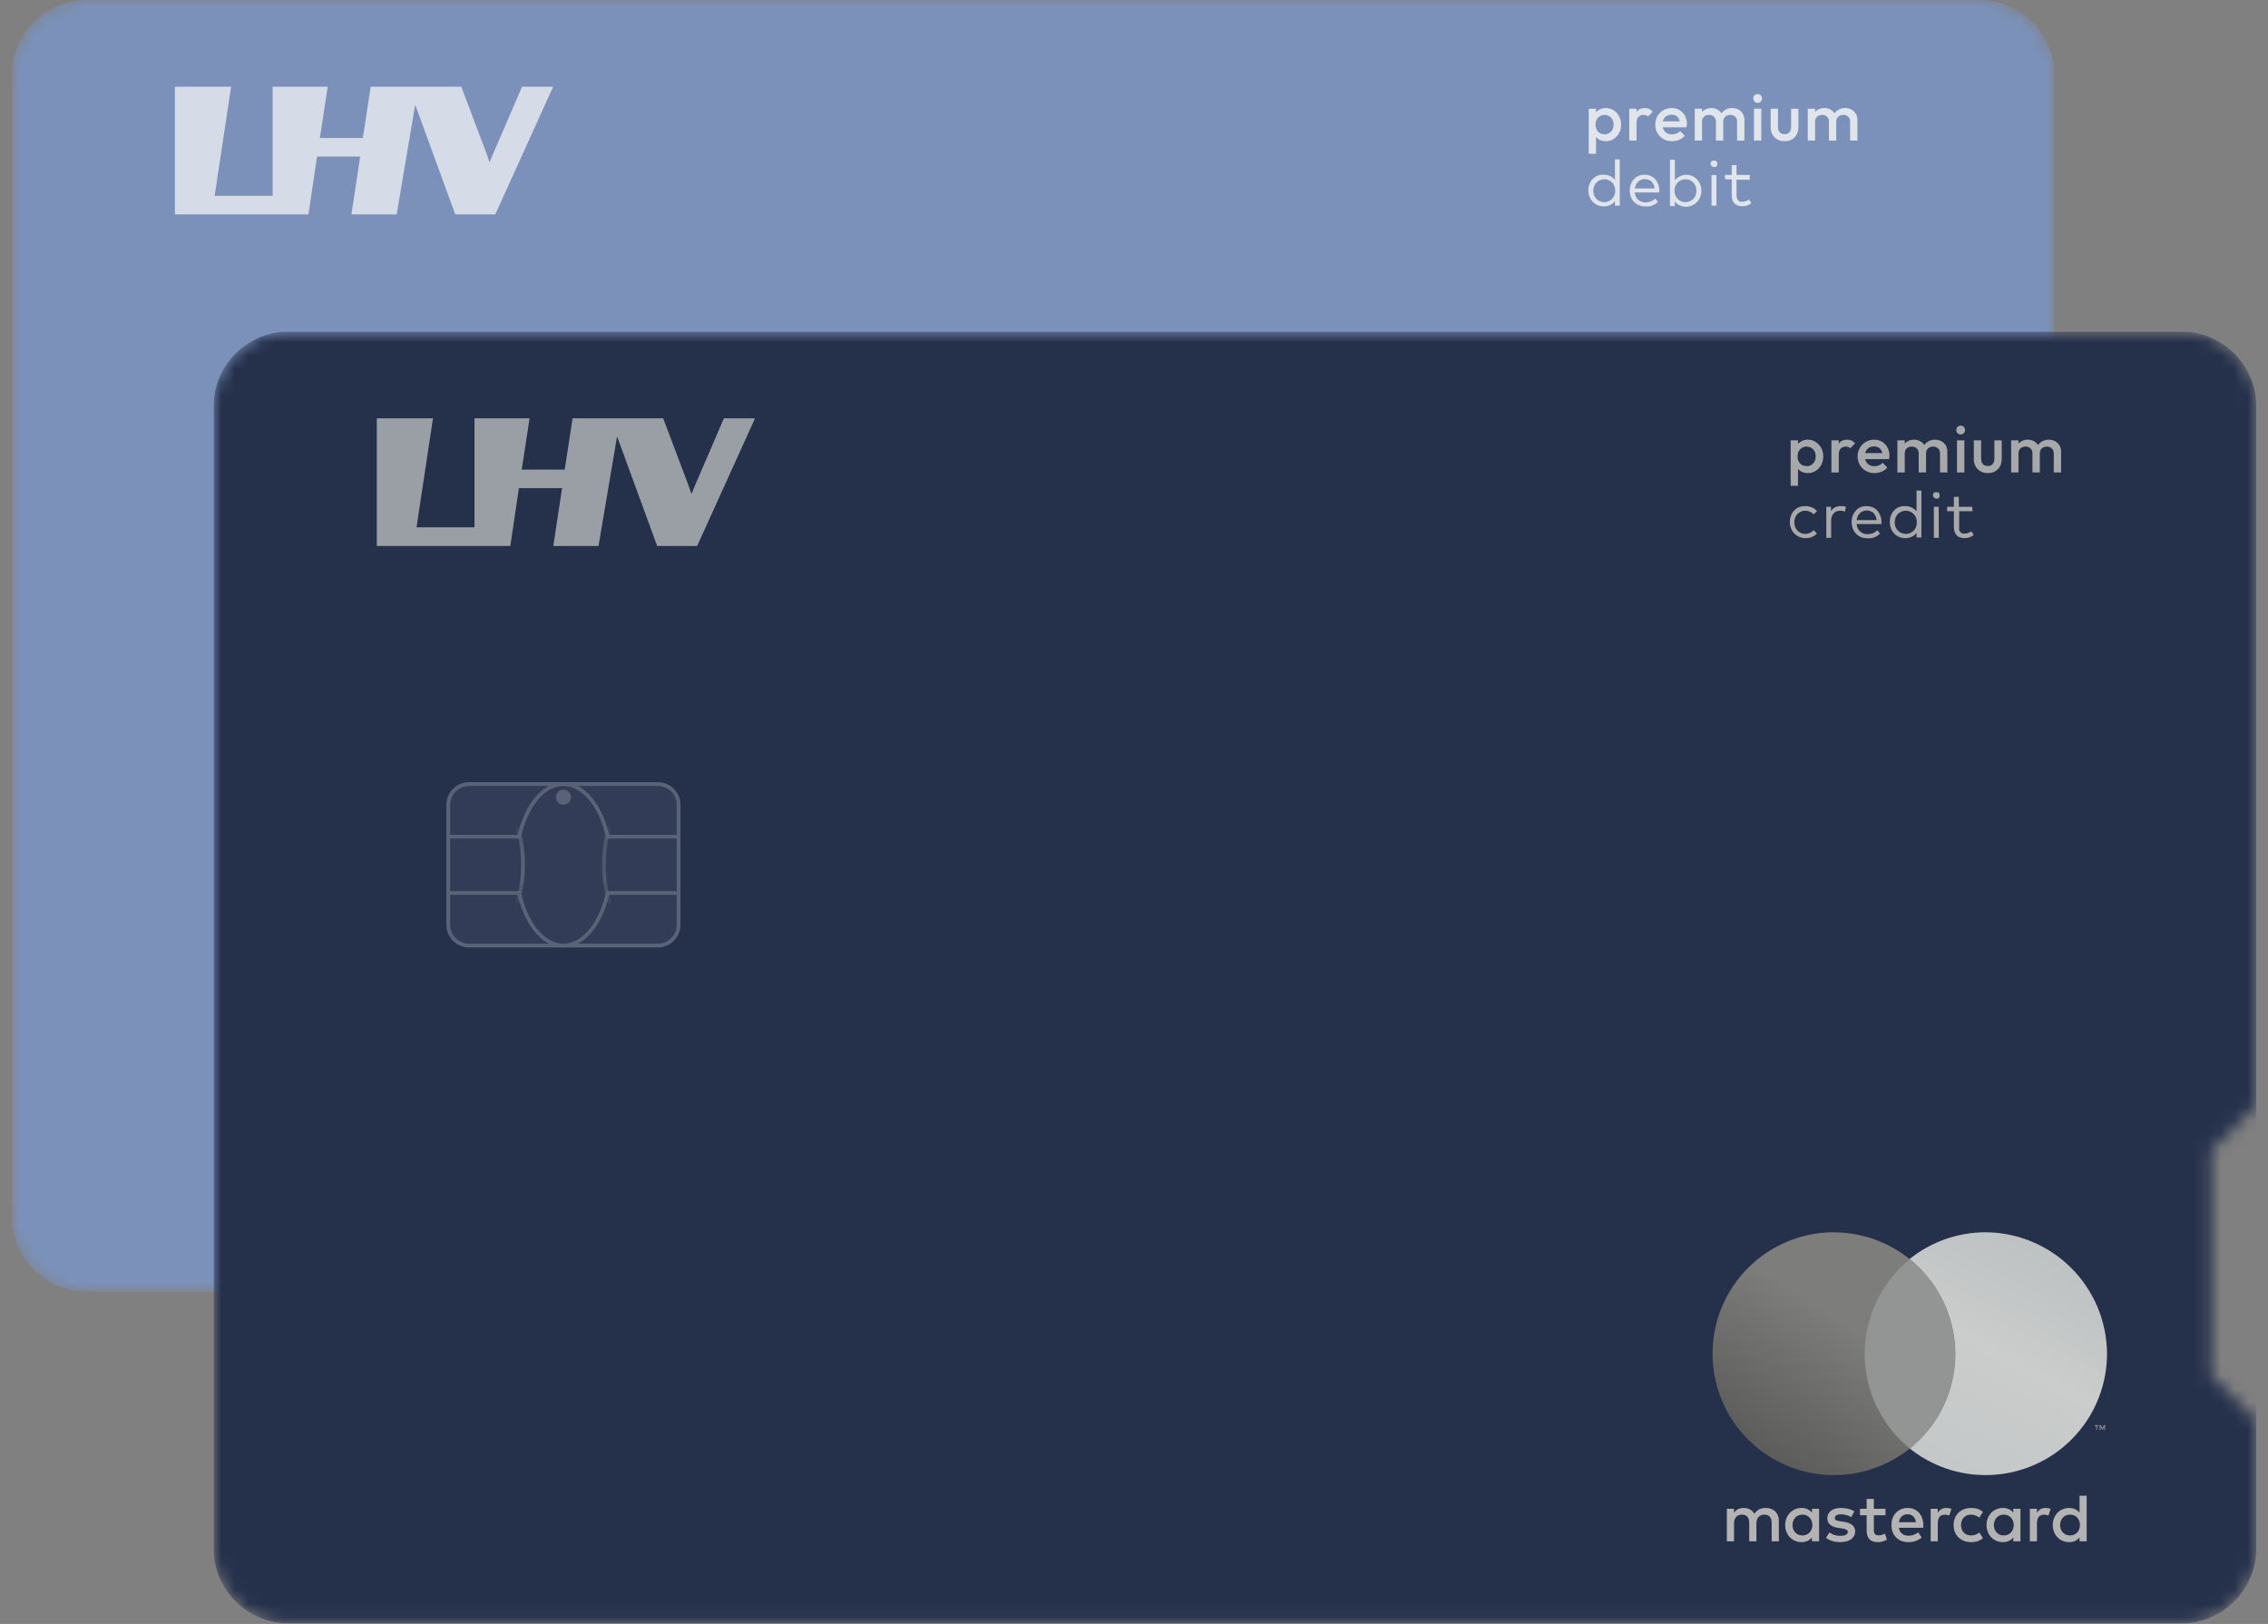
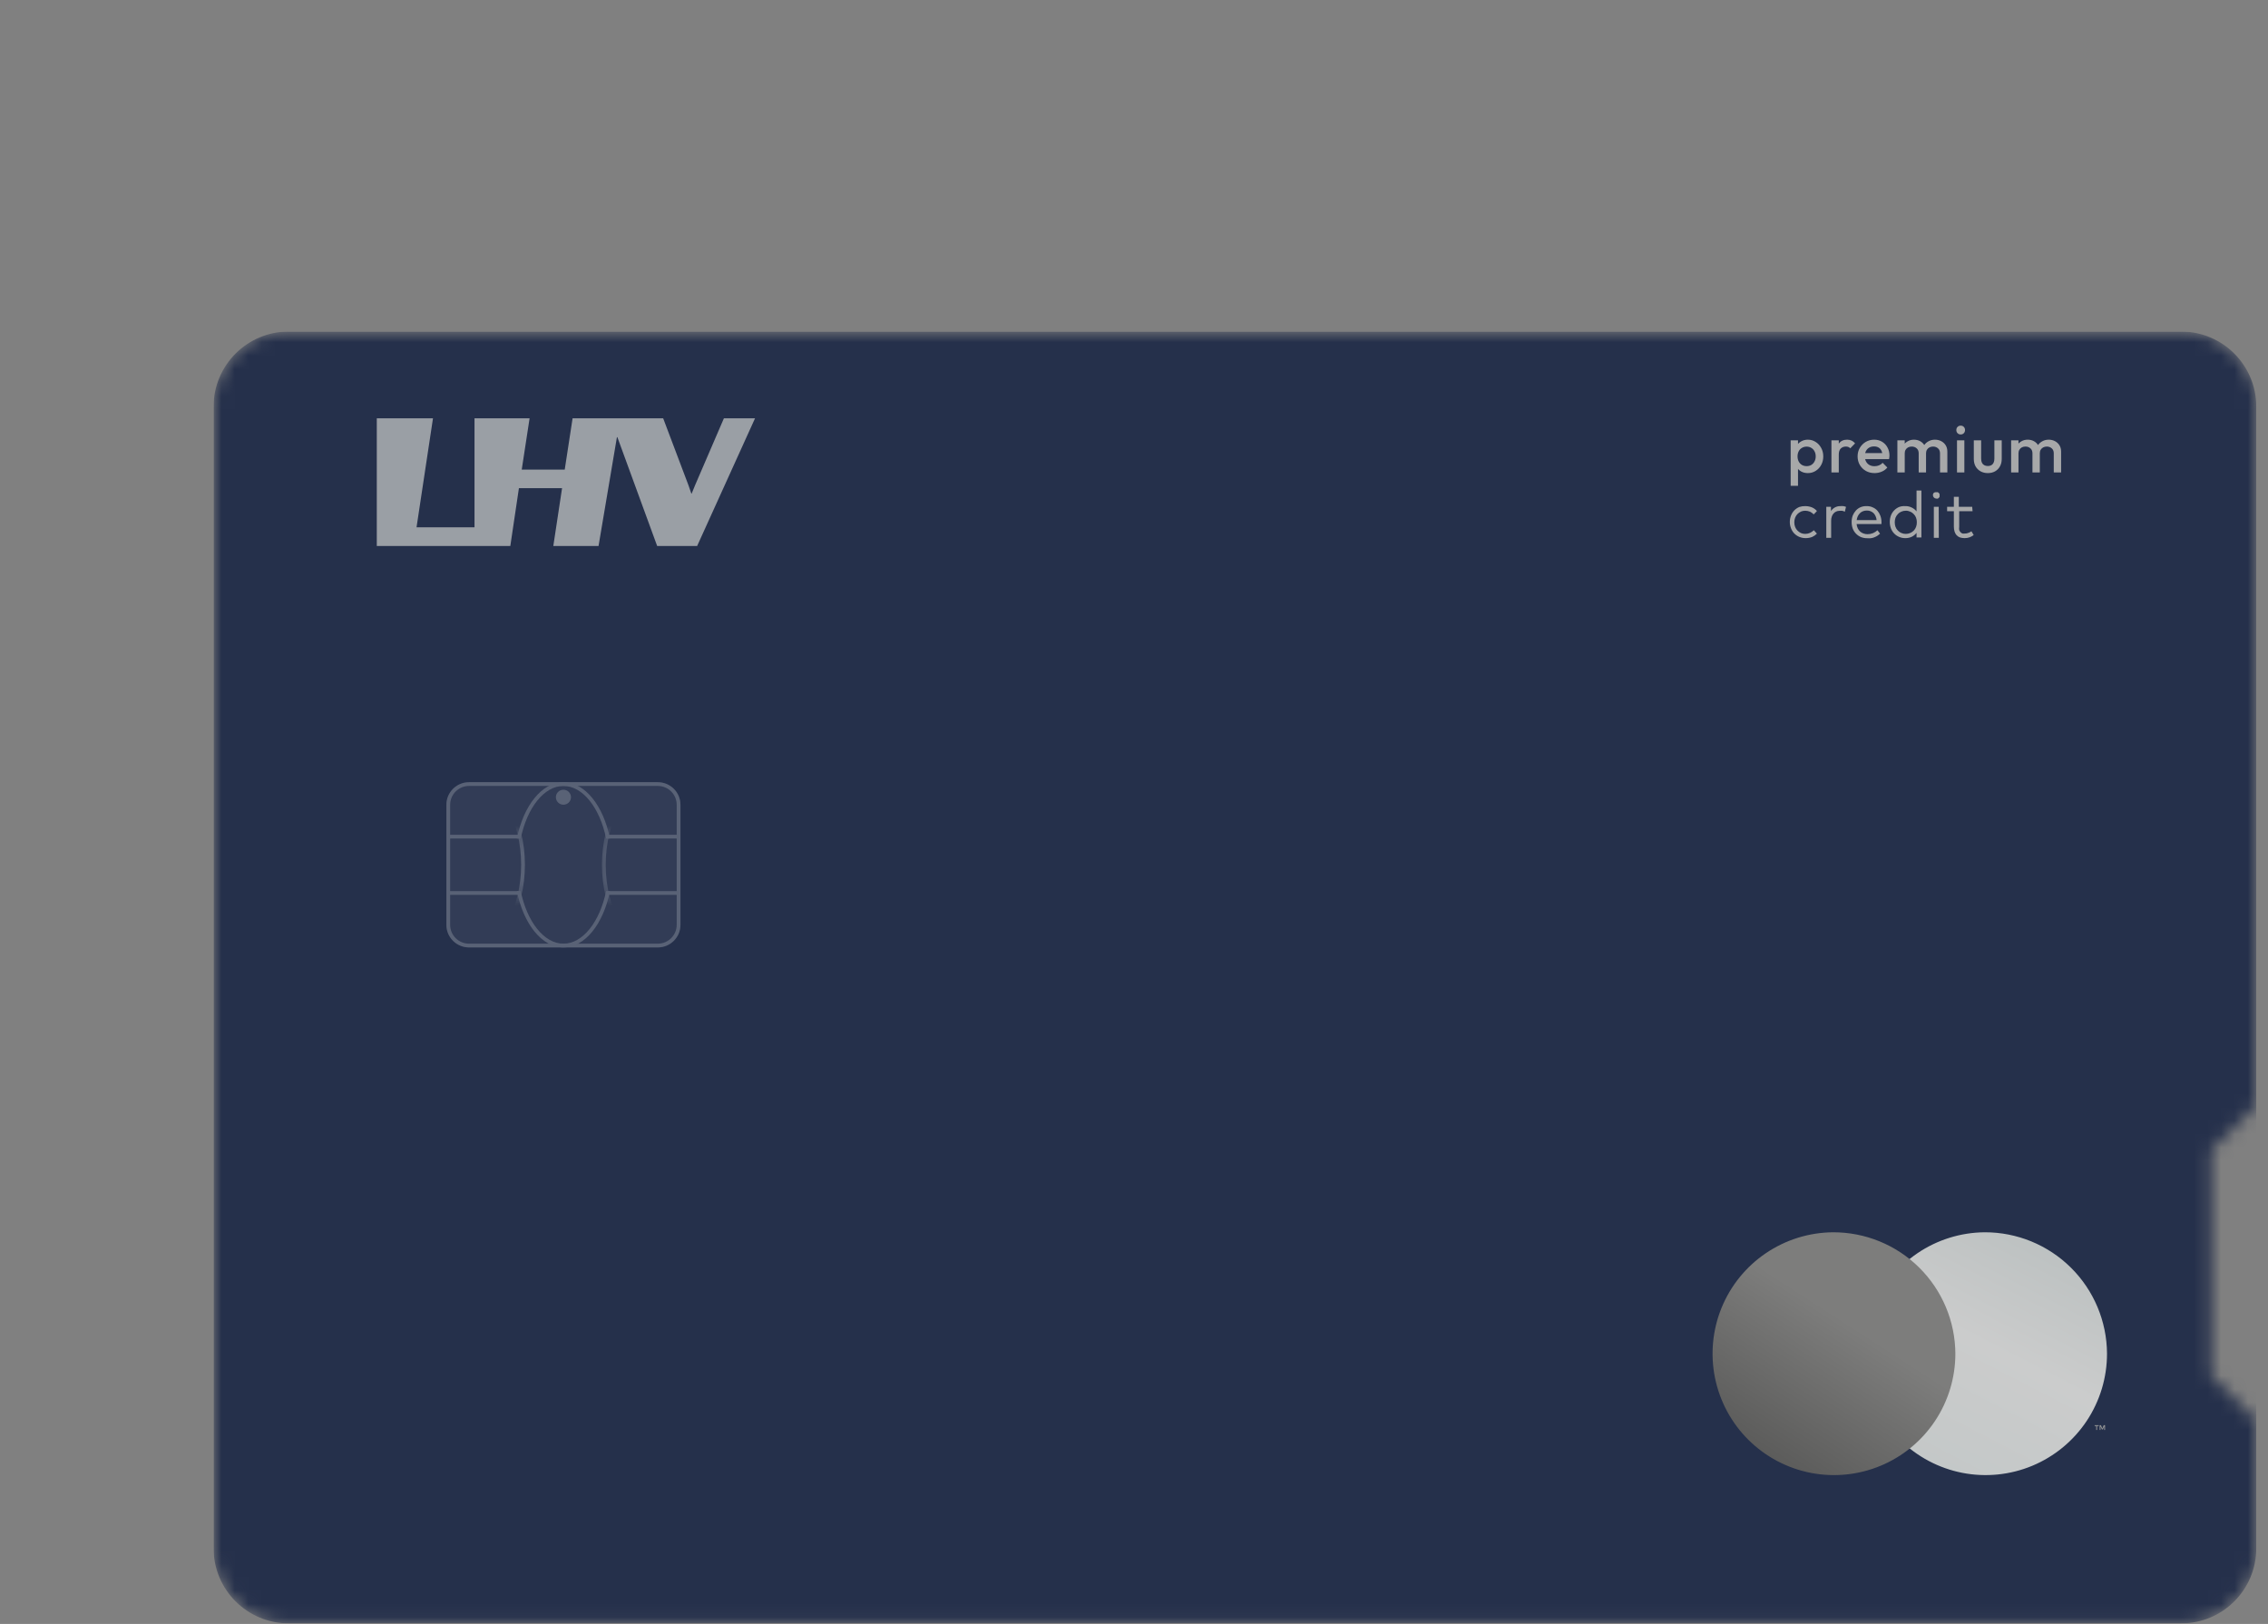
<svg xmlns="http://www.w3.org/2000/svg" width="169" height="121" viewBox="0 0 169 121" fill="none">
  <rect x="0" y="0" width="169" height="121" fill="#808080" stroke="none" />
  <g clip-path="url(#clip0_61_4110)">
    <mask id="mask0_61_4110" style="mask-type:alpha" maskUnits="userSpaceOnUse" x="0" y="0" width="154" height="97">
      <path d="M6.469 0C3.378 0 0.873 2.505 0.873 5.596V90.656C0.873 93.746 3.378 96.252 6.469 96.252H147.488C150.579 96.252 153.084 93.746 153.084 90.656V81.142C151.003 78.076 149.727 73.941 149.727 69.391C149.727 64.841 151.003 60.706 153.084 57.639V5.596C153.084 2.505 150.579 0 147.488 0H6.469Z" fill="black" />
    </mask>
    <g mask="url(#mask0_61_4110)">
</g>
    <g clip-path="url(#clip1_61_4110)">
      <mask id="mask1_61_4110" style="mask-type:alpha" maskUnits="userSpaceOnUse" x="0" y="0" width="154" height="97">
-         <path d="M6.469 0C3.378 0 0.873 2.505 0.873 5.596V90.656C0.873 93.746 3.378 96.252 6.469 96.252H147.488C150.579 96.252 153.084 93.746 153.084 90.656V81.142C151.003 78.076 149.727 73.941 149.727 69.391C149.727 64.841 151.003 60.706 153.084 57.639V5.596C153.084 2.505 150.579 0 147.488 0H6.469Z" fill="black" />
-       </mask>
+         </mask>
      <g mask="url(#mask1_61_4110)">
        <path d="M0.873 5.596C0.873 2.505 3.378 0 6.469 0H147.488C150.579 0 153.084 2.505 153.084 5.596V90.656C153.084 93.746 150.579 96.252 147.488 96.252H6.469C3.378 96.252 0.873 93.746 0.873 90.656V5.596Z" fill="#7B91B9" />
        <g opacity="0.24">
          <path d="M33.973 33.576H19.908C18.976 33.576 18.22 34.328 18.22 35.255V44.209C18.22 45.136 18.976 45.887 19.908 45.887H33.973C34.906 45.887 35.661 45.136 35.661 44.209V35.255C35.661 34.328 34.906 33.576 33.973 33.576Z" fill="white" fill-opacity="0.24" />
          <path d="M26.941 35.255C27.252 35.255 27.504 35.004 27.504 34.695C27.504 34.386 27.252 34.136 26.941 34.136C26.63 34.136 26.378 34.386 26.378 34.695C26.378 35.004 26.63 35.255 26.941 35.255Z" fill="white" />
          <path d="M18.502 35.256V44.208C18.502 44.981 19.131 45.608 19.908 45.608H33.973C34.747 45.608 35.38 44.979 35.38 44.208V35.256C35.38 34.482 34.75 33.856 33.973 33.856H19.908C19.134 33.856 18.502 34.484 18.502 35.256ZM18.22 35.256C18.22 34.328 18.981 33.576 19.908 33.576H33.973C34.905 33.576 35.661 34.328 35.661 35.256V44.208C35.661 45.136 34.901 45.887 33.973 45.887H19.908C18.976 45.887 18.22 45.136 18.22 44.208V35.256Z" fill="white" />
          <path d="M18.361 37.773H23.706V37.493H18.361V37.773Z" fill="white" />
          <path d="M18.361 41.97H23.706V41.69H18.361V41.97Z" fill="white" />
          <path d="M35.521 37.493H30.176V37.773H35.521V37.493Z" fill="white" />
          <path d="M35.521 41.69H30.176V41.97H35.521V41.69Z" fill="white" />
          <mask id="mask2_61_4110" style="mask-type:alpha" maskUnits="userSpaceOnUse" x="22" y="37" width="3" height="5">
            <path d="M24.972 37.493H22.721V41.97H24.972V37.493Z" fill="white" />
          </mask>
          <g mask="url(#mask2_61_4110)">
            <path d="M20.414 45.608C22.239 45.608 23.79 42.997 23.79 39.732C23.79 36.466 22.239 33.856 20.414 33.856C18.59 33.856 17.039 36.466 17.039 39.732C17.039 42.997 18.59 45.608 20.414 45.608ZM20.414 45.887C18.395 45.887 16.757 43.132 16.757 39.732C16.757 36.332 18.395 33.576 20.414 33.576C22.434 33.576 24.071 36.332 24.071 39.732C24.071 43.132 22.434 45.887 20.414 45.887Z" fill="white" />
          </g>
          <mask id="mask3_61_4110" style="mask-type:alpha" maskUnits="userSpaceOnUse" x="29" y="37" width="3" height="5">
            <path d="M31.723 37.493H29.472V41.97H31.723V37.493Z" fill="white" />
          </mask>
          <g mask="url(#mask3_61_4110)">
            <path d="M33.467 45.608C35.292 45.608 36.843 42.997 36.843 39.732C36.843 36.466 35.292 33.856 33.467 33.856C31.642 33.856 30.091 36.466 30.091 39.732C30.091 42.997 31.642 45.608 33.467 45.608ZM33.467 45.887C31.447 45.887 29.81 43.132 29.81 39.732C29.81 36.332 31.447 33.576 33.467 33.576C35.487 33.576 37.124 36.332 37.124 39.732C37.124 43.132 35.487 45.887 33.467 45.887Z" fill="white" />
          </g>
          <path d="M30.122 41.69C29.651 43.981 28.381 45.608 26.941 45.608C25.5 45.608 24.231 43.981 23.76 41.69H23.473C23.959 44.13 25.328 45.887 26.941 45.887C28.553 45.887 29.922 44.13 30.409 41.69H30.122Z" fill="white" />
          <path d="M30.122 37.773H30.409C29.922 35.334 28.553 33.576 26.941 33.576C25.328 33.576 23.959 35.334 23.473 37.773H23.76C24.231 35.482 25.5 33.856 26.941 33.856C28.381 33.856 29.651 35.482 30.122 37.773Z" fill="white" />
        </g>
        <path d="M119.503 13.021C119.672 13.018 119.84 13.053 119.993 13.125C120.125 13.196 120.243 13.292 120.338 13.408V11.876H120.697V15.326H120.338V14.988C120.243 15.104 120.125 15.2 119.993 15.271C119.84 15.343 119.672 15.379 119.503 15.374C119.347 15.373 119.192 15.343 119.048 15.285C118.914 15.225 118.792 15.141 118.689 15.036C118.581 14.929 118.499 14.8 118.447 14.657C118.385 14.506 118.355 14.344 118.358 14.181C118.356 14.018 118.386 13.856 118.447 13.705C118.5 13.565 118.583 13.438 118.689 13.332C118.792 13.228 118.914 13.144 119.048 13.084C119.194 13.031 119.349 13.01 119.503 13.021ZM119.544 13.36C119.428 13.357 119.313 13.381 119.206 13.429C119.11 13.47 119.023 13.531 118.951 13.608C118.878 13.685 118.821 13.777 118.785 13.877C118.744 13.982 118.723 14.095 118.723 14.208C118.722 14.324 118.743 14.439 118.785 14.546C118.823 14.646 118.879 14.737 118.951 14.816C119.025 14.893 119.114 14.954 119.213 14.995C119.317 15.044 119.43 15.067 119.544 15.064C119.657 15.068 119.768 15.044 119.869 14.995C119.968 14.954 120.057 14.893 120.131 14.816C120.202 14.737 120.258 14.645 120.297 14.546C120.339 14.439 120.36 14.324 120.359 14.208C120.36 14.093 120.338 13.978 120.297 13.87C120.258 13.771 120.202 13.68 120.131 13.601C120.057 13.526 119.967 13.467 119.869 13.429C119.769 13.377 119.657 13.351 119.544 13.353V13.36Z" fill="#E0E5EC" />
        <path d="M122.574 13.021C122.721 13.019 122.867 13.05 123.002 13.111C123.13 13.167 123.246 13.249 123.34 13.353C123.437 13.461 123.512 13.588 123.56 13.725C123.617 13.878 123.645 14.039 123.643 14.201C123.647 14.247 123.647 14.293 123.643 14.339H121.815C121.821 14.453 121.852 14.563 121.904 14.664C121.944 14.752 122.003 14.831 122.075 14.895C122.148 14.959 122.233 15.007 122.325 15.036C122.421 15.07 122.521 15.086 122.622 15.085C122.757 15.084 122.89 15.059 123.015 15.009C123.138 14.959 123.251 14.886 123.347 14.795L123.54 15.043C123.473 15.109 123.399 15.167 123.319 15.216C123.246 15.258 123.17 15.295 123.091 15.326C123.013 15.354 122.932 15.373 122.85 15.381C122.767 15.388 122.684 15.388 122.601 15.381C122.44 15.384 122.281 15.354 122.132 15.292C121.995 15.237 121.871 15.155 121.766 15.05C121.663 14.943 121.581 14.816 121.525 14.678C121.469 14.523 121.441 14.359 121.442 14.195C121.44 14.03 121.468 13.866 121.525 13.711C121.582 13.572 121.664 13.443 121.766 13.332C121.868 13.228 121.99 13.146 122.125 13.091C122.268 13.037 122.421 13.013 122.574 13.021ZM122.574 13.346C122.477 13.343 122.381 13.36 122.291 13.394C122.205 13.426 122.128 13.475 122.063 13.539C121.999 13.604 121.945 13.678 121.904 13.76C121.863 13.85 121.835 13.945 121.822 14.043H123.291C123.281 13.943 123.255 13.845 123.215 13.753C123.177 13.672 123.126 13.597 123.064 13.532C123.001 13.47 122.926 13.423 122.843 13.394C122.757 13.363 122.665 13.348 122.574 13.353V13.346Z" fill="#E0E5EC" />
        <path d="M125.637 13.021C125.791 13.019 125.944 13.05 126.086 13.111C126.22 13.171 126.341 13.255 126.445 13.359C126.551 13.467 126.635 13.593 126.693 13.732C126.748 13.885 126.776 14.046 126.776 14.208C126.778 14.371 126.75 14.532 126.693 14.684C126.637 14.826 126.552 14.955 126.445 15.064C126.341 15.168 126.22 15.252 126.086 15.312C125.943 15.37 125.791 15.401 125.637 15.402C125.477 15.409 125.318 15.378 125.173 15.31C125.027 15.243 124.9 15.142 124.802 15.016V15.354H124.437V11.903H124.802V13.435C124.894 13.316 125.012 13.219 125.147 13.152C125.298 13.07 125.466 13.025 125.637 13.021ZM125.589 13.359C125.477 13.356 125.365 13.379 125.265 13.428C125.168 13.466 125.08 13.525 125.009 13.601C124.934 13.678 124.875 13.77 124.837 13.87C124.795 13.978 124.774 14.093 124.775 14.208C124.773 14.324 124.794 14.439 124.837 14.546C124.875 14.647 124.934 14.739 125.009 14.816C125.08 14.894 125.167 14.955 125.265 14.995C125.365 15.044 125.477 15.068 125.589 15.064C125.705 15.066 125.821 15.043 125.927 14.995C126.024 14.954 126.111 14.893 126.182 14.816C126.252 14.735 126.308 14.645 126.348 14.546C126.39 14.439 126.411 14.324 126.41 14.208C126.411 13.987 126.33 13.773 126.182 13.608C126.111 13.531 126.024 13.47 125.927 13.428C125.821 13.378 125.706 13.352 125.589 13.352V13.359Z" fill="#E0E5EC" />
        <path d="M127.721 11.973C127.753 11.965 127.786 11.965 127.818 11.973C127.851 11.982 127.879 12.002 127.901 12.028C127.925 12.051 127.943 12.079 127.956 12.111C127.963 12.142 127.963 12.175 127.956 12.207C127.963 12.241 127.963 12.276 127.956 12.311C127.942 12.339 127.923 12.364 127.901 12.386C127.879 12.413 127.851 12.432 127.818 12.442C127.786 12.449 127.753 12.449 127.721 12.442C127.687 12.442 127.653 12.436 127.621 12.423C127.589 12.41 127.559 12.39 127.535 12.366C127.512 12.342 127.493 12.314 127.481 12.284C127.47 12.253 127.464 12.22 127.466 12.186C127.465 12.153 127.47 12.12 127.482 12.09C127.494 12.059 127.512 12.031 127.535 12.007C127.591 11.972 127.657 11.96 127.721 11.973ZM127.901 15.326H127.535V13.042H127.901V15.326Z" fill="#E0E5EC" />
        <path d="M130.385 13.394H129.398V14.546C129.394 14.626 129.406 14.706 129.433 14.781C129.453 14.839 129.483 14.893 129.522 14.94C129.564 14.98 129.613 15.011 129.667 15.029C129.729 15.04 129.792 15.04 129.854 15.029C129.941 15.03 130.028 15.013 130.109 14.981C130.189 14.955 130.263 14.915 130.33 14.864L130.502 15.14C130.409 15.205 130.31 15.26 130.206 15.305C130.081 15.348 129.951 15.369 129.819 15.367C129.706 15.368 129.594 15.35 129.488 15.312C129.395 15.284 129.312 15.231 129.246 15.161C129.175 15.086 129.12 14.996 129.088 14.898C129.052 14.775 129.036 14.647 129.039 14.519V13.36H128.536V13.035H129.039V12.304H129.398V13.035H130.385V13.394Z" fill="#E0E5EC" />
        <path d="M134.706 10.472V8.097H135.25V10.472H134.706ZM136.284 10.472V9.057C136.284 8.899 136.234 8.777 136.135 8.691C136.036 8.602 135.914 8.558 135.769 8.558C135.67 8.558 135.581 8.577 135.502 8.617C135.426 8.656 135.365 8.714 135.319 8.79C135.273 8.863 135.25 8.952 135.25 9.057L135.037 8.938C135.037 8.757 135.077 8.6 135.156 8.468C135.235 8.337 135.342 8.234 135.477 8.162C135.613 8.086 135.764 8.048 135.932 8.048C136.101 8.048 136.252 8.084 136.388 8.157C136.523 8.229 136.63 8.332 136.709 8.464C136.788 8.595 136.828 8.754 136.828 8.938V10.472H136.284ZM137.862 10.472V9.057C137.862 8.899 137.812 8.777 137.713 8.691C137.614 8.602 137.492 8.558 137.347 8.558C137.252 8.558 137.164 8.577 137.085 8.617C137.006 8.656 136.943 8.714 136.897 8.79C136.851 8.863 136.828 8.952 136.828 9.057L136.521 8.938C136.538 8.757 136.59 8.6 136.679 8.468C136.769 8.337 136.882 8.234 137.021 8.162C137.163 8.086 137.318 8.048 137.486 8.048C137.657 8.048 137.812 8.084 137.951 8.157C138.089 8.229 138.2 8.332 138.282 8.464C138.365 8.595 138.406 8.754 138.406 8.938V10.472H137.862Z" fill="#E0E5EC" />
        <path d="M132.976 10.521C132.775 10.521 132.595 10.477 132.437 10.388C132.282 10.299 132.16 10.177 132.071 10.022C131.985 9.864 131.942 9.682 131.942 9.478V8.097H132.487V9.453C132.487 9.568 132.505 9.667 132.541 9.75C132.581 9.829 132.637 9.89 132.709 9.933C132.785 9.976 132.874 9.997 132.976 9.997C133.135 9.997 133.255 9.951 133.337 9.859C133.423 9.763 133.466 9.628 133.466 9.453V8.097H134.01V9.478C134.01 9.685 133.966 9.868 133.877 10.027C133.791 10.182 133.671 10.304 133.516 10.393C133.361 10.479 133.181 10.521 132.976 10.521Z" fill="#E0E5EC" />
        <path d="M130.698 10.472V8.097H131.243V10.472H130.698ZM130.97 7.662C130.878 7.662 130.801 7.631 130.738 7.568C130.679 7.505 130.649 7.428 130.649 7.336C130.649 7.243 130.679 7.166 130.738 7.103C130.801 7.04 130.878 7.009 130.97 7.009C131.066 7.009 131.144 7.04 131.203 7.103C131.262 7.166 131.292 7.243 131.292 7.336C131.292 7.428 131.262 7.505 131.203 7.568C131.144 7.631 131.066 7.662 130.97 7.662Z" fill="#E0E5EC" />
        <path d="M126.284 10.472V8.097H126.828V10.472H126.284ZM127.862 10.472V9.057C127.862 8.899 127.813 8.777 127.714 8.691C127.615 8.602 127.493 8.558 127.348 8.558C127.249 8.558 127.16 8.577 127.081 8.617C127.005 8.656 126.944 8.714 126.898 8.79C126.851 8.863 126.828 8.952 126.828 9.057L126.616 8.938C126.616 8.757 126.655 8.6 126.734 8.468C126.814 8.337 126.921 8.234 127.056 8.162C127.191 8.086 127.343 8.048 127.511 8.048C127.679 8.048 127.831 8.084 127.966 8.157C128.101 8.229 128.209 8.332 128.288 8.464C128.367 8.595 128.406 8.754 128.406 8.938V10.472H127.862ZM129.44 10.472V9.057C129.44 8.899 129.391 8.777 129.292 8.691C129.193 8.602 129.071 8.558 128.926 8.558C128.83 8.558 128.743 8.577 128.664 8.617C128.585 8.656 128.522 8.714 128.476 8.79C128.43 8.863 128.406 8.952 128.406 9.057L128.1 8.938C128.116 8.757 128.169 8.6 128.258 8.468C128.347 8.337 128.461 8.234 128.599 8.162C128.741 8.086 128.896 8.048 129.064 8.048C129.236 8.048 129.391 8.084 129.529 8.157C129.668 8.229 129.778 8.332 129.861 8.464C129.943 8.595 129.985 8.754 129.985 8.938V10.472H129.44Z" fill="#E0E5EC" />
        <path d="M124.596 10.521C124.359 10.521 124.145 10.469 123.953 10.363C123.765 10.254 123.615 10.106 123.503 9.918C123.394 9.73 123.34 9.519 123.34 9.285C123.34 9.051 123.394 8.841 123.503 8.656C123.612 8.468 123.759 8.32 123.943 8.211C124.131 8.102 124.339 8.048 124.567 8.048C124.788 8.048 124.982 8.099 125.15 8.201C125.322 8.304 125.456 8.444 125.551 8.622C125.65 8.8 125.7 9.003 125.7 9.23C125.7 9.27 125.696 9.311 125.69 9.354C125.686 9.394 125.68 9.438 125.67 9.488H123.721V9.042H125.388L125.185 9.22C125.179 9.075 125.15 8.953 125.101 8.854C125.052 8.755 124.981 8.68 124.888 8.627C124.799 8.574 124.689 8.548 124.557 8.548C124.418 8.548 124.298 8.577 124.196 8.637C124.093 8.696 124.014 8.78 123.958 8.889C123.902 8.995 123.874 9.121 123.874 9.27C123.874 9.418 123.904 9.549 123.963 9.661C124.023 9.773 124.107 9.86 124.215 9.923C124.324 9.982 124.45 10.012 124.591 10.012C124.713 10.012 124.826 9.991 124.928 9.948C125.033 9.905 125.122 9.842 125.195 9.76L125.541 10.111C125.426 10.246 125.286 10.348 125.121 10.418C124.956 10.487 124.781 10.521 124.596 10.521Z" fill="#E0E5EC" />
        <path d="M121.403 10.472V8.097H121.947V10.472H121.403ZM121.947 9.151L121.759 9.057C121.759 8.757 121.825 8.515 121.957 8.33C122.092 8.142 122.295 8.048 122.565 8.048C122.684 8.048 122.791 8.069 122.887 8.112C122.983 8.155 123.072 8.224 123.154 8.32L122.798 8.686C122.755 8.64 122.707 8.607 122.654 8.587C122.602 8.567 122.541 8.558 122.471 8.558C122.32 8.558 122.194 8.605 122.095 8.701C121.996 8.797 121.947 8.947 121.947 9.151Z" fill="#E0E5EC" />
        <path d="M119.656 10.521C119.475 10.521 119.313 10.484 119.171 10.408C119.03 10.329 118.917 10.221 118.835 10.086C118.756 9.951 118.716 9.798 118.716 9.626V8.943C118.716 8.772 118.757 8.619 118.84 8.483C118.922 8.348 119.034 8.243 119.176 8.167C119.318 8.088 119.478 8.048 119.656 8.048C119.871 8.048 120.063 8.104 120.235 8.216C120.41 8.325 120.547 8.473 120.646 8.661C120.748 8.846 120.799 9.056 120.799 9.29C120.799 9.521 120.748 9.73 120.646 9.918C120.547 10.103 120.41 10.249 120.235 10.358C120.063 10.467 119.871 10.521 119.656 10.521ZM118.385 11.461V8.097H118.929V8.736L118.835 9.314L118.929 9.888V11.461H118.385ZM119.567 10.007C119.699 10.007 119.814 9.977 119.913 9.918C120.016 9.855 120.095 9.77 120.151 9.661C120.21 9.552 120.24 9.427 120.24 9.285C120.24 9.143 120.21 9.018 120.151 8.909C120.095 8.8 120.016 8.716 119.913 8.656C119.814 8.594 119.699 8.562 119.567 8.562C119.435 8.562 119.318 8.594 119.216 8.656C119.114 8.716 119.034 8.8 118.978 8.909C118.922 9.018 118.894 9.143 118.894 9.285C118.894 9.427 118.922 9.552 118.978 9.661C119.034 9.77 119.114 9.855 119.216 9.918C119.318 9.977 119.435 10.007 119.567 10.007Z" fill="#E0E5EC" />
        <path d="M132.847 67.112C131.061 67.126 129.318 67.668 127.839 68.67C126.36 69.672 125.212 71.09 124.537 72.744C123.863 74.399 123.694 76.216 124.051 77.966C124.408 79.717 125.276 81.322 126.544 82.58C127.813 83.838 129.425 84.693 131.178 85.036C132.932 85.379 134.747 85.195 136.396 84.507C138.045 83.82 139.454 82.659 140.444 81.172C141.434 79.685 141.962 77.939 141.961 76.152C141.948 73.746 140.981 71.443 139.273 69.748C137.564 68.053 135.253 67.106 132.847 67.112Z" fill="url(#paint0_linear_61_4110)" />
        <path d="M121.541 67.112C119.754 67.127 118.013 67.67 116.535 68.673C115.057 69.676 113.909 71.094 113.235 72.749C112.562 74.403 112.394 76.22 112.752 77.97C113.11 79.72 113.978 81.325 115.246 82.583C116.515 83.84 118.127 84.694 119.88 85.036C121.634 85.379 123.449 85.194 125.097 84.507C126.746 83.819 128.154 82.659 129.144 81.172C130.134 79.685 130.662 77.938 130.661 76.152C130.648 73.745 129.68 71.441 127.97 69.746C126.26 68.051 123.948 67.104 121.541 67.112Z" fill="url(#paint1_linear_61_4110)" />
        <path d="M130.644 76.167C130.643 74.82 130.34 73.49 129.757 72.27C129.175 71.051 128.327 69.972 127.273 69.111C126.218 69.972 125.368 71.051 124.786 72.271C124.203 73.491 123.901 74.823 123.901 76.17C123.901 77.518 124.203 78.849 124.786 80.069C125.368 81.289 126.218 82.368 127.273 83.23C128.327 82.367 129.175 81.287 129.758 80.067C130.34 78.846 130.643 77.515 130.644 76.167Z" fill="#939494" />
        <path d="M141.22 81.84V81.547H141.345V81.484H141.039V81.547H141.157V81.84H141.22ZM141.813 81.84V81.484H141.719L141.613 81.728L141.507 81.484H141.413V81.84H141.476V81.572L141.582 81.803H141.651L141.75 81.572V81.84H141.813Z" fill="#999999" />
        <path fill-rule="evenodd" clip-rule="evenodd" d="M118.526 88.925C118.526 88.499 118.808 88.149 119.268 88.149C119.708 88.149 120.004 88.484 120.004 88.925C120.004 89.367 119.708 89.702 119.268 89.702C118.808 89.702 118.526 89.352 118.526 88.925ZM120.506 88.925V87.713H119.974V88.007C119.805 87.789 119.549 87.652 119.201 87.652C118.516 87.652 117.979 88.185 117.979 88.925C117.979 89.666 118.516 90.199 119.201 90.199C119.549 90.199 119.805 90.062 119.974 89.844V90.138H120.506V88.925ZM138.466 88.925C138.466 88.499 138.747 88.149 139.208 88.149C139.647 88.149 139.944 88.484 139.944 88.925C139.944 89.367 139.647 89.702 139.208 89.702C138.747 89.702 138.466 89.352 138.466 88.925ZM140.445 88.925V86.738H139.913V88.007C139.745 87.789 139.489 87.652 139.141 87.652C138.456 87.652 137.919 88.185 137.919 88.925C137.919 89.666 138.456 90.199 139.141 90.199C139.489 90.199 139.745 90.062 139.913 89.844V90.138H140.445V88.925ZM127.103 88.124C127.445 88.124 127.665 88.337 127.721 88.712H126.453C126.509 88.362 126.724 88.124 127.103 88.124ZM127.113 87.652C126.397 87.652 125.896 88.169 125.896 88.925C125.896 89.697 126.417 90.199 127.149 90.199C127.517 90.199 127.854 90.108 128.151 89.859L127.89 89.469C127.686 89.631 127.425 89.722 127.179 89.722C126.837 89.722 126.525 89.565 126.448 89.129H128.264C128.269 89.063 128.274 88.997 128.274 88.925C128.269 88.169 127.798 87.652 127.113 87.652ZM133.531 88.925C133.531 88.499 133.812 88.149 134.273 88.149C134.712 88.149 135.009 88.484 135.009 88.925C135.009 89.367 134.712 89.702 134.273 89.702C133.812 89.702 133.531 89.352 133.531 88.925ZM135.51 88.925V87.713H134.978V88.007C134.809 87.789 134.554 87.652 134.206 87.652C133.521 87.652 132.984 88.185 132.984 88.925C132.984 89.666 133.521 90.199 134.206 90.199C134.554 90.199 134.809 90.062 134.978 89.844V90.138H135.51V88.925ZM130.529 88.925C130.529 89.662 131.046 90.199 131.833 90.199C132.201 90.199 132.447 90.118 132.713 89.91L132.457 89.484C132.258 89.626 132.048 89.702 131.818 89.702C131.393 89.697 131.081 89.392 131.081 88.925C131.081 88.459 131.393 88.154 131.818 88.149C132.048 88.149 132.258 88.225 132.457 88.367L132.713 87.941C132.447 87.733 132.201 87.652 131.833 87.652C131.046 87.652 130.529 88.19 130.529 88.925ZM137.382 87.652C137.075 87.652 136.876 87.794 136.738 88.007V87.713H136.211V90.138H136.743V88.778C136.743 88.377 136.916 88.154 137.264 88.154C137.372 88.154 137.484 88.169 137.597 88.215L137.76 87.718C137.643 87.672 137.489 87.652 137.382 87.652ZM123.134 87.906C122.879 87.738 122.526 87.652 122.137 87.652C121.518 87.652 121.119 87.946 121.119 88.428C121.119 88.824 121.416 89.068 121.963 89.144L122.214 89.179C122.505 89.22 122.643 89.296 122.643 89.433C122.643 89.621 122.449 89.728 122.086 89.728C121.718 89.728 121.452 89.611 121.273 89.474L121.022 89.885C121.314 90.098 121.682 90.199 122.081 90.199C122.786 90.199 123.196 89.87 123.196 89.408C123.196 88.981 122.873 88.758 122.342 88.682L122.091 88.646C121.861 88.616 121.677 88.57 121.677 88.408C121.677 88.23 121.851 88.124 122.142 88.124C122.454 88.124 122.756 88.24 122.904 88.332L123.134 87.906ZM129.992 87.652C129.685 87.652 129.486 87.794 129.348 88.007V87.713H128.821V90.138H129.353V88.778C129.353 88.377 129.527 88.154 129.875 88.154C129.982 88.154 130.094 88.169 130.207 88.215L130.371 87.718C130.253 87.672 130.099 87.652 129.992 87.652ZM125.456 87.713H124.587V86.977H124.05V87.713H123.554V88.195H124.05V89.301C124.05 89.864 124.269 90.199 124.898 90.199C125.129 90.199 125.395 90.128 125.563 90.012L125.41 89.56C125.251 89.651 125.078 89.697 124.939 89.697C124.674 89.697 124.587 89.534 124.587 89.291V88.195H125.456V87.713ZM117.509 90.138V88.616C117.509 88.043 117.141 87.657 116.547 87.652C116.235 87.647 115.913 87.743 115.688 88.083C115.519 87.814 115.253 87.652 114.88 87.652C114.619 87.652 114.364 87.728 114.164 88.012V87.713H113.632V90.138H114.169V88.794C114.169 88.372 114.405 88.149 114.768 88.149C115.121 88.149 115.3 88.377 115.3 88.788V90.138H115.836V88.794C115.836 88.372 116.082 88.149 116.435 88.149C116.798 88.149 116.972 88.377 116.972 88.788V90.138H117.509Z" fill="#CBCCCC" />
        <path d="M36.904 15.977H33.926L30.96 7.867H30.927L29.557 15.977H26.187L26.839 11.67H23.624L22.983 15.977H13.034V6.464H17.221L15.995 14.586H20.315V6.464H24.419L23.834 10.284H27.038L27.623 6.464H34.374L36.263 11.465L36.473 12.075H36.495L36.744 11.465L38.898 6.464H41.218L36.904 15.977Z" fill="#E0E5EC" fill-opacity="0.9" />
      </g>
    </g>
  </g>
  <g clip-path="url(#clip2_61_4110)">
    <mask id="mask4_61_4110" style="mask-type:alpha" maskUnits="userSpaceOnUse" x="15" y="24" width="154" height="97">
      <path d="M21.512 24.705C18.421 24.705 15.915 27.211 15.915 30.301V115.361C15.915 118.452 18.421 120.957 21.512 120.957H162.531C165.622 120.957 168.127 118.452 168.127 115.361V105.848L164.77 102.49V85.702L168.127 82.344V30.301C168.127 27.211 165.622 24.705 162.531 24.705H21.512Z" fill="black" />
    </mask>
    <g mask="url(#mask4_61_4110)">
</g>
    <g clip-path="url(#clip3_61_4110)">
      <mask id="mask5_61_4110" style="mask-type:alpha" maskUnits="userSpaceOnUse" x="15" y="24" width="154" height="97">
        <path d="M21.512 24.705C18.421 24.705 15.915 27.211 15.915 30.301V115.361C15.915 118.452 18.421 120.957 21.512 120.957H162.531C165.622 120.957 168.127 118.452 168.127 115.361V105.848L164.77 102.49V85.702L168.127 82.344V30.301C168.127 27.211 165.622 24.705 162.531 24.705H21.512Z" fill="black" />
      </mask>
      <g mask="url(#mask5_61_4110)">
        <path d="M15.915 30.301C15.915 27.211 18.421 24.705 21.512 24.705H162.531C165.622 24.705 168.127 27.211 168.127 30.301V115.361C168.127 118.452 165.622 120.957 162.531 120.957H21.512C18.421 120.957 15.915 118.452 15.915 115.361V30.301Z" fill="#25304B" />
        <g opacity="0.24">
          <path d="M49.016 58.282H34.951C34.019 58.282 33.263 59.033 33.263 59.96V68.914C33.263 69.841 34.019 70.593 34.951 70.593H49.016C49.949 70.593 50.704 69.841 50.704 68.914V59.96C50.704 59.033 49.949 58.282 49.016 58.282Z" fill="white" fill-opacity="0.24" />
          <path d="M41.984 59.96C42.295 59.96 42.547 59.71 42.547 59.401C42.547 59.092 42.295 58.841 41.984 58.841C41.673 58.841 41.421 59.092 41.421 59.401C41.421 59.71 41.673 59.96 41.984 59.96Z" fill="white" />
          <path d="M33.544 59.961V68.913C33.544 69.686 34.174 70.313 34.951 70.313H49.016C49.79 70.313 50.423 69.684 50.423 68.913V59.961C50.423 59.188 49.793 58.561 49.016 58.561H34.951C34.177 58.561 33.544 59.19 33.544 59.961ZM33.263 59.961C33.263 59.033 34.024 58.282 34.951 58.282H49.016C49.948 58.282 50.704 59.033 50.704 59.961V68.913C50.704 69.841 49.944 70.593 49.016 70.593H34.951C34.019 70.593 33.263 69.841 33.263 68.913V59.961Z" fill="white" />
          <path d="M33.404 62.478H38.749V62.199H33.404V62.478Z" fill="white" />
          <path d="M33.404 66.675H38.749V66.396H33.404V66.675Z" fill="white" />
          <path d="M50.564 62.199H45.219V62.478H50.564V62.199Z" fill="white" />
          <path d="M50.564 66.396H45.219V66.675H50.564V66.396Z" fill="white" />
          <mask id="mask6_61_4110" style="mask-type:alpha" maskUnits="userSpaceOnUse" x="37" y="62" width="4" height="5">
            <path d="M40.015 62.199H37.764V66.675H40.015V62.199Z" fill="white" />
          </mask>
          <g mask="url(#mask6_61_4110)">
            <path d="M35.457 70.313C37.282 70.313 38.833 67.703 38.833 64.437C38.833 61.172 37.282 58.561 35.457 58.561C33.632 58.561 32.082 61.172 32.082 64.437C32.082 67.703 33.632 70.313 35.457 70.313ZM35.457 70.593C33.438 70.593 31.8 67.837 31.8 64.437C31.8 61.038 33.438 58.282 35.457 58.282C37.477 58.282 39.114 61.038 39.114 64.437C39.114 67.837 37.477 70.593 35.457 70.593Z" fill="white" />
          </g>
          <mask id="mask7_61_4110" style="mask-type:alpha" maskUnits="userSpaceOnUse" x="44" y="62" width="3" height="5">
            <path d="M46.766 62.199H44.515V66.675H46.766V62.199Z" fill="white" />
          </mask>
          <g mask="url(#mask7_61_4110)">
            <path d="M48.51 70.313C50.335 70.313 51.886 67.703 51.886 64.437C51.886 61.172 50.335 58.561 48.51 58.561C46.685 58.561 45.134 61.172 45.134 64.437C45.134 67.703 46.685 70.313 48.51 70.313ZM48.51 70.593C46.49 70.593 44.853 67.837 44.853 64.437C44.853 61.038 46.49 58.282 48.51 58.282C50.53 58.282 52.167 61.038 52.167 64.437C52.167 67.837 50.53 70.593 48.51 70.593Z" fill="white" />
          </g>
          <path d="M45.165 66.396C44.694 68.687 43.424 70.313 41.984 70.313C40.543 70.313 39.274 68.687 38.803 66.396H38.516C39.002 68.835 40.371 70.593 41.984 70.593C43.596 70.593 44.965 68.835 45.452 66.396H45.165Z" fill="white" />
          <path d="M45.165 62.478H45.452C44.965 60.039 43.596 58.282 41.984 58.282C40.371 58.282 39.002 60.039 38.516 62.478H38.803C39.274 60.188 40.543 58.561 41.984 58.561C43.424 58.561 44.694 60.188 45.165 62.478Z" fill="white" />
        </g>
        <path d="M134.532 37.711C134.696 37.713 134.859 37.743 135.013 37.802C135.157 37.863 135.286 37.957 135.389 38.075L135.152 38.327C135.068 38.244 134.972 38.176 134.867 38.124C134.756 38.078 134.638 38.055 134.518 38.054C134.408 38.053 134.299 38.074 134.197 38.117C134.102 38.163 134.015 38.224 133.94 38.298C133.864 38.377 133.804 38.469 133.765 38.571C133.723 38.681 133.702 38.797 133.703 38.914C133.701 39.033 133.723 39.152 133.765 39.264C133.804 39.366 133.864 39.459 133.94 39.536C134.015 39.611 134.102 39.672 134.197 39.718C134.299 39.761 134.408 39.782 134.518 39.781C134.641 39.781 134.762 39.755 134.873 39.704C134.978 39.654 135.074 39.588 135.159 39.508L135.389 39.76C135.289 39.863 135.171 39.946 135.041 40.005C134.89 40.064 134.729 40.095 134.567 40.096C134.4 40.099 134.234 40.069 134.079 40.005C133.939 39.946 133.811 39.861 133.703 39.753C133.597 39.642 133.514 39.512 133.459 39.369C133.338 39.061 133.338 38.718 133.459 38.41C133.514 38.267 133.597 38.137 133.703 38.026C133.811 37.918 133.939 37.833 134.079 37.774C134.225 37.727 134.379 37.706 134.532 37.711Z" fill="#A7A8A9" />
        <path d="M137.131 37.711C137.208 37.704 137.285 37.704 137.361 37.711C137.428 37.722 137.494 37.741 137.556 37.767L137.466 38.131C137.408 38.096 137.344 38.072 137.278 38.061C137.208 38.054 137.138 38.054 137.069 38.061C136.982 38.061 136.896 38.08 136.818 38.117C136.743 38.151 136.676 38.201 136.623 38.264C136.566 38.329 136.524 38.405 136.497 38.487C136.462 38.584 136.446 38.686 136.448 38.788V40.075H136.086V37.76H136.434V38.082C136.507 37.967 136.608 37.873 136.727 37.809C136.851 37.742 136.99 37.708 137.131 37.711Z" fill="#A7A8A9" />
        <path d="M139.111 37.711C139.26 37.708 139.408 37.739 139.543 37.802C139.676 37.856 139.795 37.94 139.891 38.047C139.987 38.158 140.063 38.286 140.114 38.424C140.171 38.579 140.2 38.742 140.198 38.907C140.202 38.953 140.202 39 140.198 39.047H138.344C138.357 39.161 138.387 39.272 138.435 39.376C138.481 39.465 138.543 39.545 138.616 39.613C138.69 39.676 138.775 39.723 138.867 39.753C138.963 39.787 139.064 39.804 139.166 39.802C139.303 39.802 139.437 39.776 139.564 39.725C139.687 39.673 139.8 39.6 139.898 39.508L140.093 39.76C140.024 39.825 139.95 39.883 139.87 39.935C139.795 39.979 139.716 40.017 139.633 40.047C139.557 40.075 139.477 40.094 139.396 40.103C139.311 40.11 139.224 40.11 139.139 40.103C138.979 40.105 138.821 40.076 138.672 40.019C138.533 39.96 138.408 39.874 138.302 39.767C138.197 39.658 138.115 39.53 138.058 39.39C138.002 39.233 137.973 39.067 137.975 38.9C137.972 38.733 138.001 38.567 138.058 38.41C138.116 38.269 138.199 38.138 138.302 38.026C138.404 37.919 138.528 37.835 138.665 37.781C138.807 37.727 138.959 37.703 139.111 37.711ZM139.111 38.04C139.013 38.037 138.916 38.054 138.825 38.089C138.739 38.121 138.66 38.171 138.595 38.236C138.53 38.301 138.476 38.377 138.435 38.459C138.392 38.553 138.364 38.651 138.351 38.753H139.836C139.827 38.651 139.801 38.552 139.759 38.459C139.722 38.374 139.67 38.296 139.606 38.229C139.539 38.17 139.464 38.123 139.383 38.089C139.294 38.053 139.199 38.037 139.104 38.04H139.111Z" fill="#A7A8A9" />
        <path d="M141.968 37.711C142.14 37.705 142.31 37.743 142.463 37.823C142.599 37.888 142.718 37.984 142.811 38.103V36.55H143.174V40.047H142.811V39.704C142.718 39.825 142.599 39.923 142.463 39.991C142.308 40.065 142.139 40.101 141.968 40.096C141.812 40.098 141.658 40.067 141.515 40.005C141.375 39.946 141.248 39.86 141.143 39.75C141.037 39.641 140.955 39.511 140.902 39.369C140.789 39.059 140.789 38.72 140.902 38.41C140.955 38.268 141.037 38.138 141.143 38.029C141.248 37.919 141.375 37.833 141.515 37.774C141.66 37.721 141.814 37.7 141.968 37.711ZM142.01 38.054C141.894 38.052 141.78 38.076 141.675 38.124C141.577 38.164 141.488 38.226 141.417 38.306C141.343 38.385 141.284 38.477 141.243 38.578C141.207 38.686 141.188 38.8 141.187 38.914C141.187 39.031 141.206 39.146 141.243 39.257C141.282 39.359 141.341 39.452 141.417 39.529C141.49 39.608 141.577 39.67 141.675 39.711C141.78 39.759 141.894 39.783 142.01 39.781C142.232 39.781 142.444 39.693 142.602 39.536C142.68 39.457 142.739 39.362 142.776 39.257C142.817 39.147 142.836 39.031 142.832 38.914C142.835 38.8 142.816 38.686 142.776 38.578C142.74 38.475 142.681 38.382 142.602 38.306C142.53 38.227 142.442 38.165 142.344 38.124C142.24 38.075 142.125 38.05 142.01 38.054Z" fill="#A7A8A9" />
        <path d="M144.289 36.676C144.321 36.669 144.354 36.669 144.386 36.676C144.419 36.686 144.448 36.705 144.47 36.732C144.494 36.756 144.513 36.784 144.526 36.816C144.533 36.848 144.533 36.882 144.526 36.914C144.533 36.948 144.533 36.984 144.526 37.019C144.511 37.047 144.492 37.073 144.47 37.096C144.448 37.122 144.419 37.142 144.386 37.151C144.354 37.159 144.321 37.159 144.289 37.151C144.221 37.15 144.156 37.122 144.108 37.074C144.06 37.026 144.033 36.961 144.031 36.893C144.031 36.859 144.037 36.825 144.051 36.794C144.064 36.763 144.083 36.734 144.107 36.711C144.161 36.676 144.226 36.663 144.289 36.676ZM144.47 40.075H144.1V37.76H144.463L144.47 40.075Z" fill="#A7A8A9" />
        <path d="M146.986 38.089H145.989V39.257C145.977 39.336 145.977 39.416 145.989 39.495C146.012 39.554 146.045 39.608 146.087 39.655C146.128 39.698 146.178 39.731 146.233 39.753C146.293 39.761 146.354 39.761 146.414 39.753C146.503 39.755 146.591 39.739 146.672 39.704C146.754 39.676 146.832 39.636 146.902 39.586L147.07 39.865C146.978 39.935 146.877 39.991 146.77 40.033C146.647 40.077 146.517 40.099 146.387 40.096C146.273 40.096 146.161 40.079 146.052 40.047C145.958 40.012 145.872 39.957 145.801 39.886C145.733 39.809 145.68 39.719 145.648 39.62C145.61 39.496 145.591 39.366 145.592 39.236V38.089H145.09V37.76H145.592V37.019H145.961V37.76H146.958L146.986 38.089Z" fill="#A7A8A9" />
        <path d="M149.859 35.2V32.81H150.407V35.2H149.859ZM151.448 35.2V33.776C151.448 33.617 151.398 33.494 151.298 33.407C151.199 33.318 151.076 33.273 150.93 33.273C150.83 33.273 150.741 33.293 150.661 33.333C150.585 33.373 150.523 33.431 150.477 33.507C150.43 33.58 150.407 33.67 150.407 33.776L150.193 33.656C150.193 33.474 150.233 33.316 150.313 33.183C150.392 33.051 150.5 32.948 150.636 32.875C150.772 32.798 150.925 32.76 151.094 32.76C151.264 32.76 151.416 32.797 151.552 32.87C151.688 32.943 151.796 33.046 151.876 33.178C151.956 33.311 151.996 33.471 151.996 33.656V35.2H151.448ZM153.036 35.2V33.776C153.036 33.617 152.986 33.494 152.887 33.407C152.787 33.318 152.664 33.273 152.518 33.273C152.422 33.273 152.334 33.293 152.254 33.333C152.175 33.373 152.112 33.431 152.065 33.507C152.019 33.58 151.996 33.67 151.996 33.776L151.687 33.656C151.703 33.474 151.757 33.316 151.846 33.183C151.936 33.051 152.05 32.948 152.19 32.875C152.332 32.798 152.489 32.76 152.658 32.76C152.83 32.76 152.986 32.797 153.126 32.87C153.265 32.943 153.377 33.046 153.46 33.178C153.543 33.311 153.584 33.471 153.584 33.656V35.2H153.036Z" fill="#A7A8A9" />
        <path d="M148.118 35.25C147.916 35.25 147.735 35.205 147.576 35.115C147.42 35.026 147.297 34.903 147.207 34.747C147.121 34.587 147.078 34.405 147.078 34.199V32.81H147.625V34.174C147.625 34.29 147.644 34.39 147.68 34.473C147.72 34.553 147.776 34.614 147.849 34.657C147.926 34.7 148.015 34.722 148.118 34.722C148.278 34.722 148.399 34.675 148.482 34.583C148.568 34.486 148.611 34.35 148.611 34.174V32.81H149.159V34.199C149.159 34.408 149.114 34.593 149.025 34.752C148.938 34.908 148.817 35.031 148.661 35.12C148.505 35.207 148.324 35.25 148.118 35.25Z" fill="#A7A8A9" />
        <path d="M145.826 35.2V32.81H146.374V35.2H145.826ZM146.1 32.372C146.007 32.372 145.929 32.34 145.866 32.277C145.806 32.214 145.776 32.136 145.776 32.043C145.776 31.95 145.806 31.872 145.866 31.809C145.929 31.746 146.007 31.714 146.1 31.714C146.196 31.714 146.274 31.746 146.334 31.809C146.394 31.872 146.424 31.95 146.424 32.043C146.424 32.136 146.394 32.214 146.334 32.277C146.274 32.34 146.196 32.372 146.1 32.372Z" fill="#A7A8A9" />
        <path d="M141.383 35.2V32.81H141.931V35.2H141.383ZM142.971 35.2V33.776C142.971 33.617 142.921 33.494 142.822 33.407C142.722 33.318 142.599 33.273 142.453 33.273C142.354 33.273 142.264 33.293 142.185 33.333C142.108 33.373 142.047 33.431 142 33.507C141.954 33.58 141.931 33.67 141.931 33.776L141.716 33.656C141.716 33.474 141.756 33.316 141.836 33.183C141.916 33.051 142.024 32.948 142.16 32.875C142.296 32.798 142.448 32.76 142.618 32.76C142.787 32.76 142.94 32.797 143.076 32.87C143.212 32.943 143.32 33.046 143.399 33.178C143.479 33.311 143.519 33.471 143.519 33.656V35.2H142.971ZM144.56 35.2V33.776C144.56 33.617 144.51 33.494 144.41 33.407C144.311 33.318 144.188 33.273 144.042 33.273C143.946 33.273 143.858 33.293 143.778 33.333C143.698 33.373 143.635 33.431 143.589 33.507C143.542 33.58 143.519 33.67 143.519 33.776L143.21 33.656C143.227 33.474 143.28 33.316 143.37 33.183C143.459 33.051 143.574 32.948 143.713 32.875C143.856 32.798 144.012 32.76 144.181 32.76C144.354 32.76 144.51 32.797 144.649 32.87C144.789 32.943 144.9 33.046 144.983 33.178C145.066 33.311 145.107 33.471 145.107 33.656V35.2H144.56Z" fill="#A7A8A9" />
        <path d="M139.684 35.25C139.445 35.25 139.229 35.197 139.036 35.09C138.847 34.981 138.696 34.832 138.583 34.642C138.474 34.453 138.419 34.241 138.419 34.005C138.419 33.769 138.474 33.559 138.583 33.373C138.693 33.183 138.841 33.034 139.026 32.925C139.216 32.815 139.425 32.76 139.654 32.76C139.876 32.76 140.072 32.812 140.241 32.914C140.414 33.017 140.548 33.158 140.645 33.338C140.744 33.517 140.794 33.721 140.794 33.95C140.794 33.99 140.791 34.032 140.784 34.075C140.781 34.114 140.774 34.159 140.764 34.209H138.802V33.761H140.48L140.276 33.94C140.27 33.794 140.241 33.671 140.192 33.572C140.142 33.472 140.07 33.396 139.978 33.343C139.888 33.29 139.777 33.263 139.644 33.263C139.504 33.263 139.383 33.293 139.28 33.353C139.177 33.412 139.098 33.497 139.041 33.607C138.985 33.713 138.957 33.841 138.957 33.99C138.957 34.139 138.987 34.271 139.046 34.383C139.106 34.496 139.191 34.584 139.3 34.647C139.41 34.707 139.536 34.737 139.679 34.737C139.802 34.737 139.914 34.715 140.017 34.672C140.124 34.629 140.213 34.566 140.286 34.483L140.635 34.837C140.519 34.973 140.378 35.076 140.212 35.145C140.046 35.215 139.87 35.25 139.684 35.25Z" fill="#A7A8A9" />
        <path d="M136.469 35.2V32.81H137.017V35.2H136.469ZM137.017 33.87L136.828 33.776C136.828 33.474 136.894 33.23 137.027 33.044C137.163 32.855 137.367 32.76 137.639 32.76C137.759 32.76 137.867 32.782 137.963 32.825C138.059 32.868 138.149 32.938 138.232 33.034L137.873 33.403C137.83 33.356 137.782 33.323 137.729 33.303C137.676 33.283 137.615 33.273 137.545 33.273C137.392 33.273 137.266 33.321 137.166 33.417C137.067 33.514 137.017 33.665 137.017 33.87Z" fill="#A7A8A9" />
        <path d="M134.711 35.25C134.528 35.25 134.366 35.212 134.223 35.135C134.08 35.056 133.967 34.948 133.884 34.812C133.805 34.676 133.765 34.521 133.765 34.349V33.661C133.765 33.489 133.806 33.334 133.889 33.198C133.972 33.062 134.085 32.956 134.228 32.88C134.371 32.8 134.532 32.76 134.711 32.76C134.927 32.76 135.121 32.817 135.293 32.929C135.469 33.039 135.607 33.188 135.707 33.378C135.81 33.563 135.861 33.774 135.861 34.01C135.861 34.242 135.81 34.453 135.707 34.642C135.607 34.828 135.469 34.976 135.293 35.086C135.121 35.195 134.927 35.25 134.711 35.25ZM133.431 36.196V32.81H133.979V33.452L133.884 34.035L133.979 34.612V36.196H133.431ZM134.621 34.732C134.754 34.732 134.87 34.702 134.97 34.642C135.073 34.579 135.152 34.493 135.209 34.383C135.269 34.274 135.298 34.148 135.298 34.005C135.298 33.862 135.269 33.736 135.209 33.627C135.152 33.517 135.073 33.432 134.97 33.373C134.87 33.309 134.754 33.278 134.621 33.278C134.488 33.278 134.371 33.309 134.268 33.373C134.165 33.432 134.085 33.517 134.029 33.627C133.972 33.736 133.944 33.862 133.944 34.005C133.944 34.148 133.972 34.274 134.029 34.383C134.085 34.493 134.165 34.579 134.268 34.642C134.371 34.702 134.488 34.732 134.621 34.732Z" fill="#A7A8A9" />
        <path d="M147.89 91.817C146.104 91.831 144.361 92.373 142.882 93.375C141.403 94.377 140.255 95.795 139.58 97.45C138.906 99.104 138.737 100.921 139.094 102.672C139.451 104.422 140.319 106.028 141.587 107.286C142.856 108.544 144.468 109.398 146.221 109.741C147.975 110.084 149.79 109.9 151.439 109.213C153.088 108.525 154.497 107.365 155.487 105.878C156.477 104.391 157.005 102.644 157.004 100.857C156.991 98.451 156.024 96.148 154.316 94.454C152.607 92.759 150.296 91.811 147.89 91.817Z" fill="url(#paint2_linear_61_4110)" />
        <path d="M136.584 91.817C134.797 91.832 133.056 92.375 131.578 93.378C130.1 94.381 128.952 95.799 128.278 97.454C127.605 99.109 127.437 100.925 127.795 102.675C128.153 104.425 129.02 106.03 130.289 107.288C131.558 108.545 133.17 109.399 134.923 109.742C136.677 110.084 138.492 109.9 140.14 109.212C141.789 108.524 143.197 107.364 144.187 105.877C145.177 104.39 145.705 102.644 145.704 100.857C145.691 98.45 144.723 96.146 143.013 94.451C141.303 92.757 138.991 91.809 136.584 91.817Z" fill="url(#paint3_linear_61_4110)" />
-         <path d="M145.687 100.872C145.686 99.525 145.383 98.195 144.8 96.976C144.218 95.756 143.369 94.678 142.316 93.816C141.26 94.677 140.411 95.756 139.829 96.977C139.246 98.197 138.944 99.528 138.944 100.876C138.944 102.223 139.246 103.555 139.829 104.775C140.411 105.995 141.26 107.074 142.316 107.935C143.37 107.072 144.218 105.992 144.801 104.772C145.383 103.552 145.686 102.22 145.687 100.872Z" fill="#939494" />
        <path d="M156.263 106.546V106.252H156.388V106.19H156.082V106.252H156.2V106.546H156.263ZM156.856 106.546V106.19H156.762L156.656 106.433L156.55 106.19H156.456V106.546H156.519V106.277L156.625 106.508H156.694L156.793 106.277V106.546H156.856Z" fill="#999999" />
-         <path fill-rule="evenodd" clip-rule="evenodd" d="M133.569 113.631C133.569 113.205 133.851 112.854 134.311 112.854C134.751 112.854 135.047 113.189 135.047 113.631C135.047 114.072 134.751 114.407 134.311 114.407C133.851 114.407 133.569 114.057 133.569 113.631ZM135.549 113.631V112.418H135.017V112.712C134.848 112.494 134.592 112.357 134.244 112.357C133.559 112.357 133.022 112.89 133.022 113.631C133.022 114.372 133.559 114.905 134.244 114.905C134.592 114.905 134.848 114.768 135.017 114.549V114.844H135.549V113.631ZM153.509 113.631C153.509 113.205 153.79 112.854 154.251 112.854C154.69 112.854 154.987 113.189 154.987 113.631C154.987 114.072 154.69 114.407 154.251 114.407C153.79 114.407 153.509 114.057 153.509 113.631ZM155.488 113.631V111.444H154.956V112.712C154.788 112.494 154.532 112.357 154.184 112.357C153.499 112.357 152.962 112.89 152.962 113.631C152.962 114.372 153.499 114.905 154.184 114.905C154.532 114.905 154.788 114.768 154.956 114.549V114.844H155.488V113.631ZM142.146 112.829C142.488 112.829 142.708 113.042 142.764 113.418H141.496C141.552 113.068 141.767 112.829 142.146 112.829ZM142.156 112.357C141.44 112.357 140.939 112.875 140.939 113.631C140.939 114.402 141.46 114.905 142.192 114.905C142.56 114.905 142.897 114.813 143.194 114.565L142.933 114.174C142.729 114.336 142.468 114.428 142.222 114.428C141.88 114.428 141.568 114.27 141.491 113.834H143.307C143.312 113.768 143.317 113.702 143.317 113.631C143.312 112.875 142.841 112.357 142.156 112.357ZM148.574 113.631C148.574 113.205 148.855 112.854 149.315 112.854C149.755 112.854 150.052 113.189 150.052 113.631C150.052 114.072 149.755 114.407 149.315 114.407C148.855 114.407 148.574 114.057 148.574 113.631ZM150.553 113.631V112.418H150.021V112.712C149.852 112.494 149.597 112.357 149.249 112.357C148.564 112.357 148.027 112.89 148.027 113.631C148.027 114.372 148.564 114.905 149.249 114.905C149.597 114.905 149.852 114.768 150.021 114.549V114.844H150.553V113.631ZM145.572 113.631C145.572 114.367 146.089 114.905 146.876 114.905C147.244 114.905 147.49 114.823 147.756 114.615L147.5 114.189C147.301 114.331 147.091 114.407 146.861 114.407C146.436 114.402 146.124 114.098 146.124 113.631C146.124 113.164 146.436 112.86 146.861 112.854C147.091 112.854 147.301 112.931 147.5 113.073L147.756 112.646C147.49 112.438 147.244 112.357 146.876 112.357C146.089 112.357 145.572 112.895 145.572 113.631ZM152.425 112.357C152.118 112.357 151.919 112.499 151.78 112.712V112.418H151.254V114.844H151.786V113.484C151.786 113.083 151.959 112.86 152.307 112.86C152.415 112.86 152.527 112.875 152.64 112.92L152.803 112.423C152.686 112.377 152.532 112.357 152.425 112.357ZM138.177 112.611C137.922 112.443 137.569 112.357 137.18 112.357C136.561 112.357 136.162 112.651 136.162 113.134C136.162 113.529 136.459 113.773 137.006 113.849L137.257 113.885C137.548 113.925 137.686 114.001 137.686 114.138C137.686 114.326 137.492 114.433 137.129 114.433C136.761 114.433 136.495 114.316 136.316 114.179L136.065 114.59C136.357 114.803 136.725 114.905 137.124 114.905C137.829 114.905 138.239 114.575 138.239 114.113C138.239 113.687 137.916 113.463 137.385 113.387L137.134 113.352C136.904 113.321 136.72 113.276 136.72 113.113C136.72 112.936 136.893 112.829 137.185 112.829C137.497 112.829 137.799 112.946 137.947 113.037L138.177 112.611ZM145.035 112.357C144.728 112.357 144.529 112.499 144.391 112.712V112.418H143.864V114.844H144.396V113.484C144.396 113.083 144.57 112.86 144.917 112.86C145.025 112.86 145.137 112.875 145.25 112.92L145.414 112.423C145.296 112.377 145.142 112.357 145.035 112.357ZM140.499 112.418H139.63V111.682H139.093V112.418H138.597V112.9H139.093V114.007C139.093 114.57 139.312 114.905 139.941 114.905C140.172 114.905 140.438 114.834 140.606 114.717L140.453 114.265C140.294 114.357 140.121 114.402 139.982 114.402C139.716 114.402 139.63 114.24 139.63 113.996V112.9H140.499V112.418ZM132.552 114.844V113.321C132.552 112.748 132.184 112.362 131.59 112.357C131.278 112.352 130.956 112.448 130.731 112.788C130.562 112.52 130.296 112.357 129.923 112.357C129.662 112.357 129.407 112.433 129.207 112.717V112.418H128.675V114.844H129.212V113.499C129.212 113.078 129.448 112.854 129.811 112.854C130.164 112.854 130.342 113.083 130.342 113.494V114.844H130.879V113.499C130.879 113.078 131.125 112.854 131.478 112.854C131.841 112.854 132.015 113.083 132.015 113.494V114.844H132.552Z" fill="#B3B3B3" />
        <path d="M51.947 40.683H48.969L46.003 32.572H45.97L44.6 40.683H41.23L41.882 36.375H38.667L38.026 40.683H28.077V31.17H32.264L31.038 39.291H35.358V31.17H39.462L38.877 34.989H42.081L42.666 31.17H49.417L51.306 36.17L51.516 36.78H51.538L51.787 36.17L53.941 31.17H56.261L51.947 40.683Z" fill="#B8BABB" fill-opacity="0.8" />
      </g>
    </g>
  </g>
  <defs>
    <linearGradient id="paint0_linear_61_4110" x1="137.898" y1="67.289" x2="129.081" y2="84.373" gradientUnits="userSpaceOnUse">
      <stop stop-color="#CDD2D2" />
      <stop offset="0.5" stop-color="#D0D3D3" />
      <stop offset="1" stop-color="#CDD2D2" />
    </linearGradient>
    <linearGradient id="paint1_linear_61_4110" x1="125.465" y1="68.667" x2="115.82" y2="83.547" gradientUnits="userSpaceOnUse">
      <stop offset="0.331" stop-color="#7D7D7C" />
      <stop offset="1" stop-color="#5B5B5A" />
    </linearGradient>
    <linearGradient id="paint2_linear_61_4110" x1="152.941" y1="91.995" x2="144.124" y2="109.079" gradientUnits="userSpaceOnUse">
      <stop stop-color="#BBC0C0" />
      <stop offset="0.5" stop-color="#CBCCCC" />
      <stop offset="1" stop-color="#C4C8C8" />
    </linearGradient>
    <linearGradient id="paint3_linear_61_4110" x1="140.508" y1="93.373" x2="130.863" y2="108.252" gradientUnits="userSpaceOnUse">
      <stop offset="0.331" stop-color="#7D7D7C" />
      <stop offset="1" stop-color="#5B5B5A" />
    </linearGradient>
    <clipPath id="clip0_61_4110">
      <rect width="152.212" height="96.252" fill="white" transform="translate(0.873)" />
    </clipPath>
    <clipPath id="clip1_61_4110">
-       <rect width="152.212" height="96.252" fill="white" transform="translate(0.873)" />
-     </clipPath>
+       </clipPath>
    <clipPath id="clip2_61_4110">
      <rect width="152.212" height="96.252" fill="white" transform="translate(15.915 24.705)" />
    </clipPath>
    <clipPath id="clip3_61_4110">
      <rect width="152.212" height="96.252" fill="white" transform="translate(15.915 24.705)" />
    </clipPath>
  </defs>
</svg>